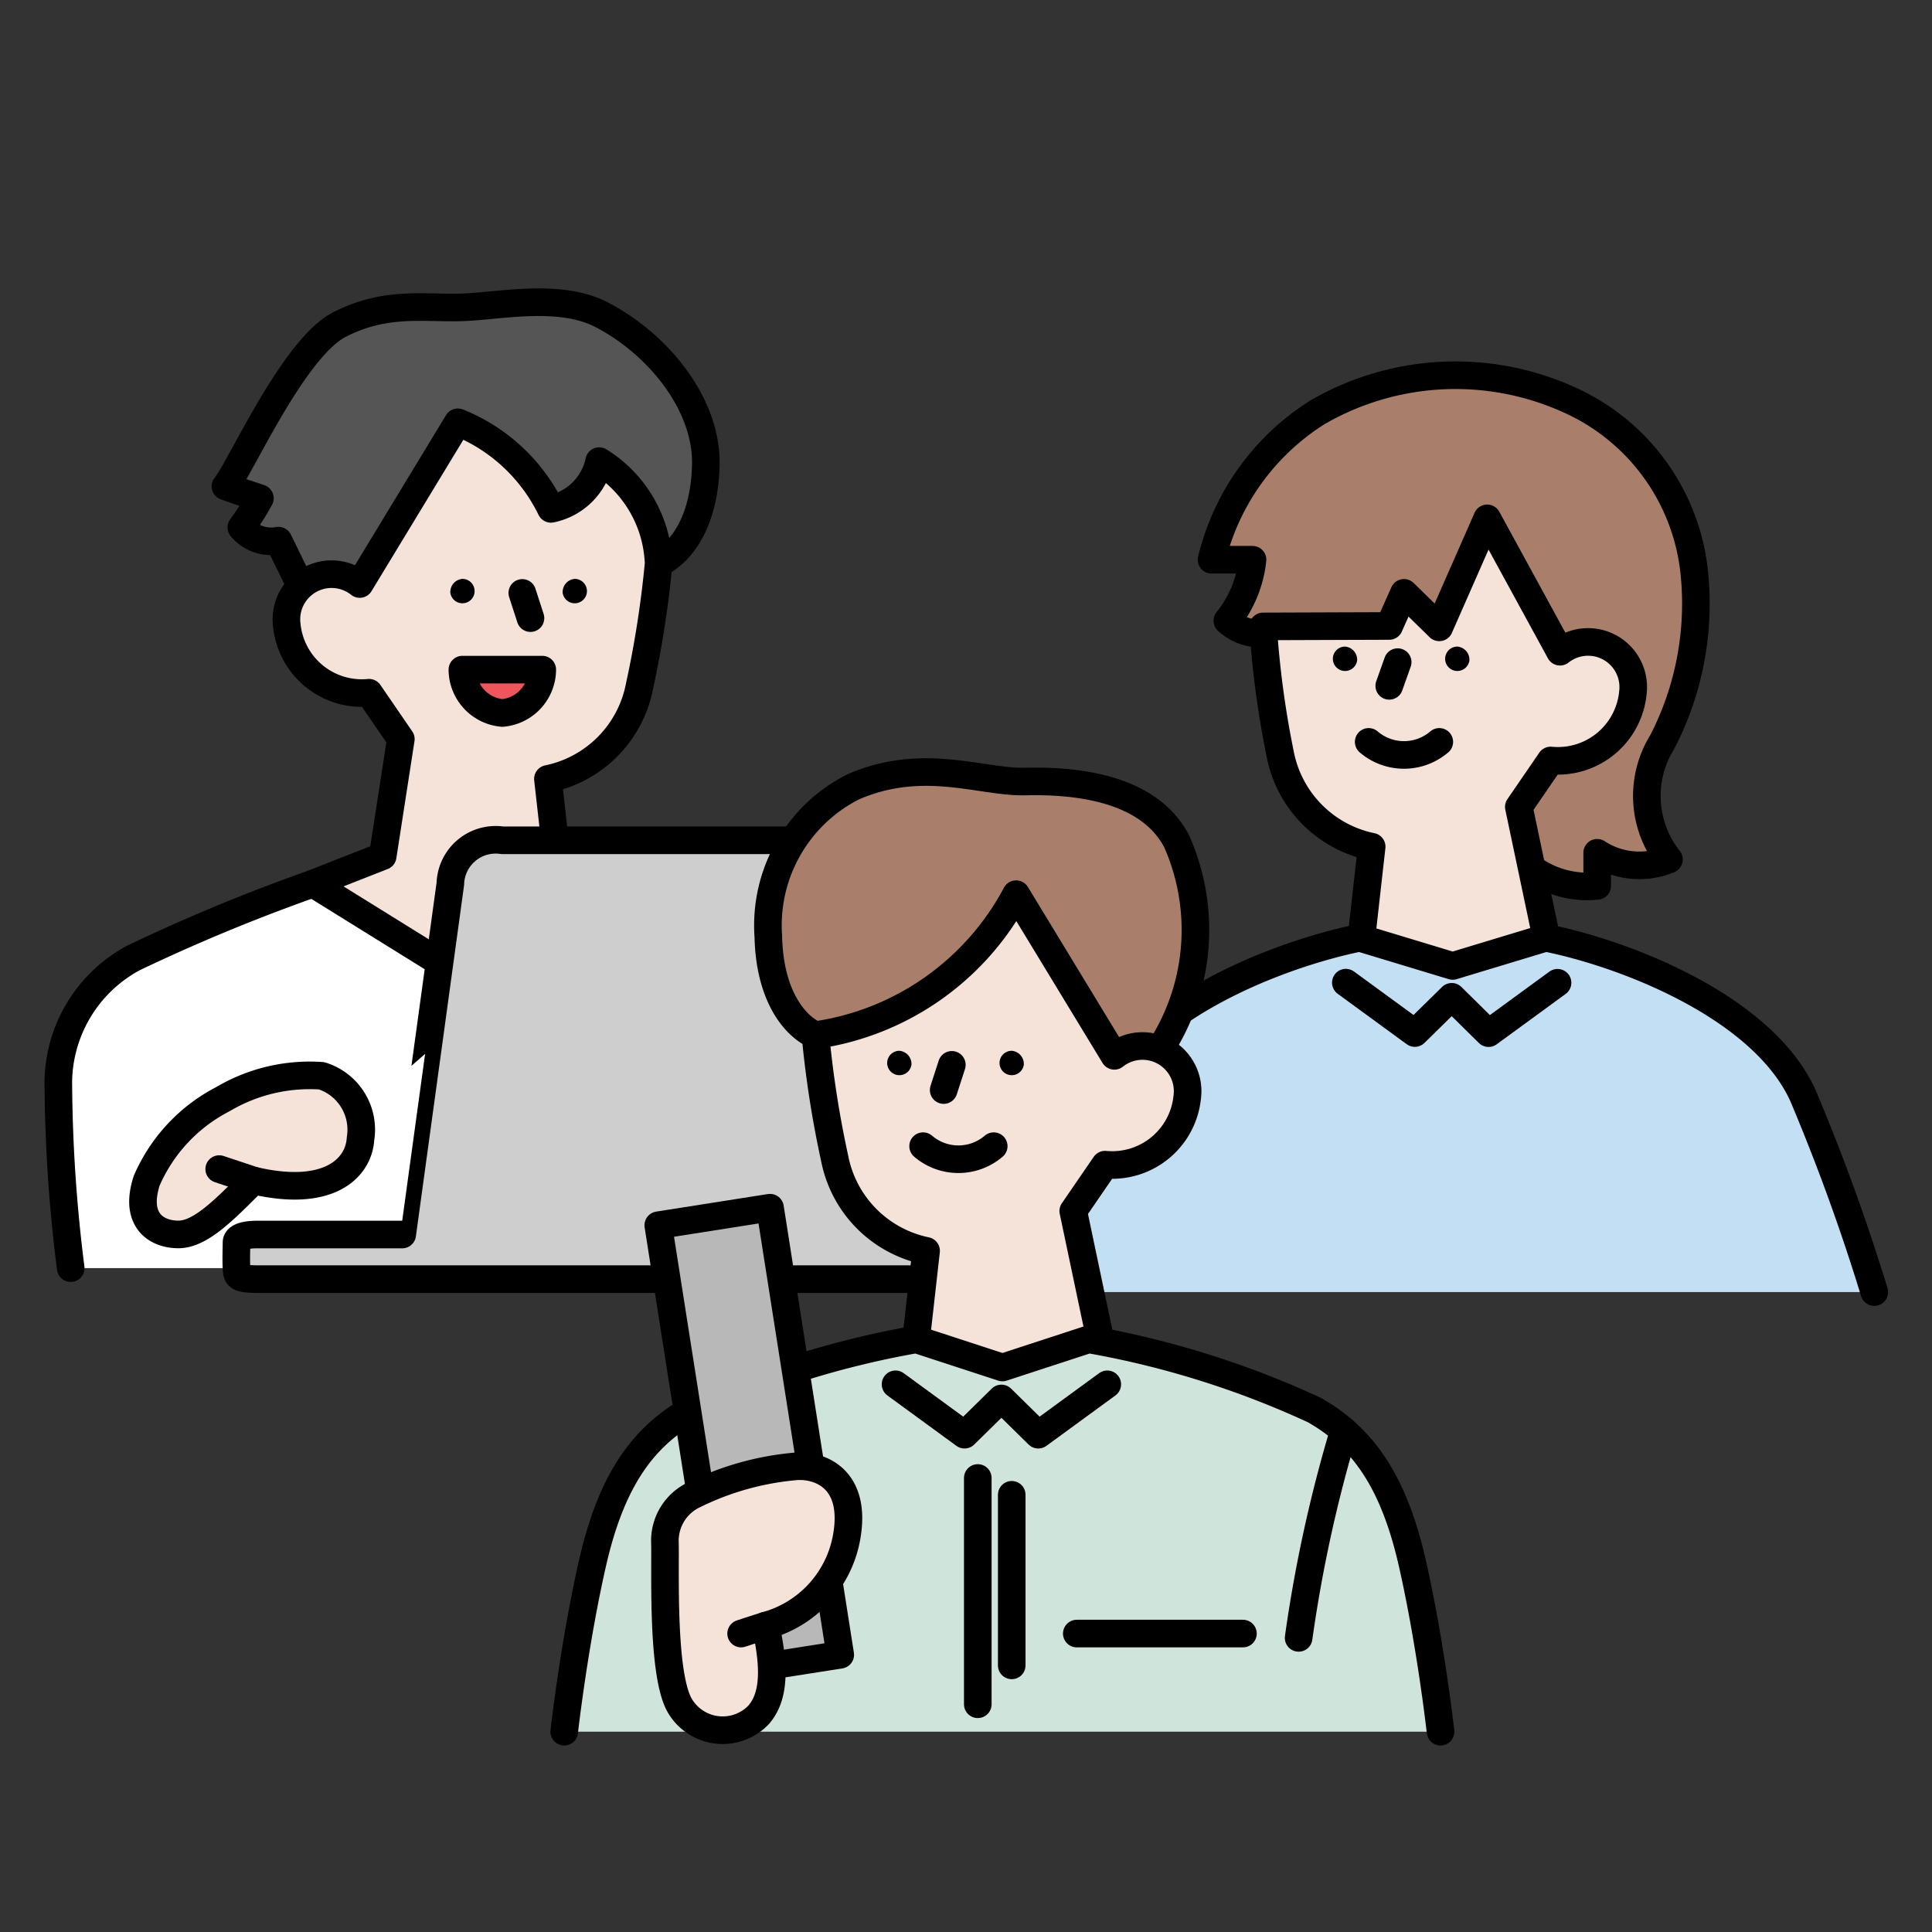
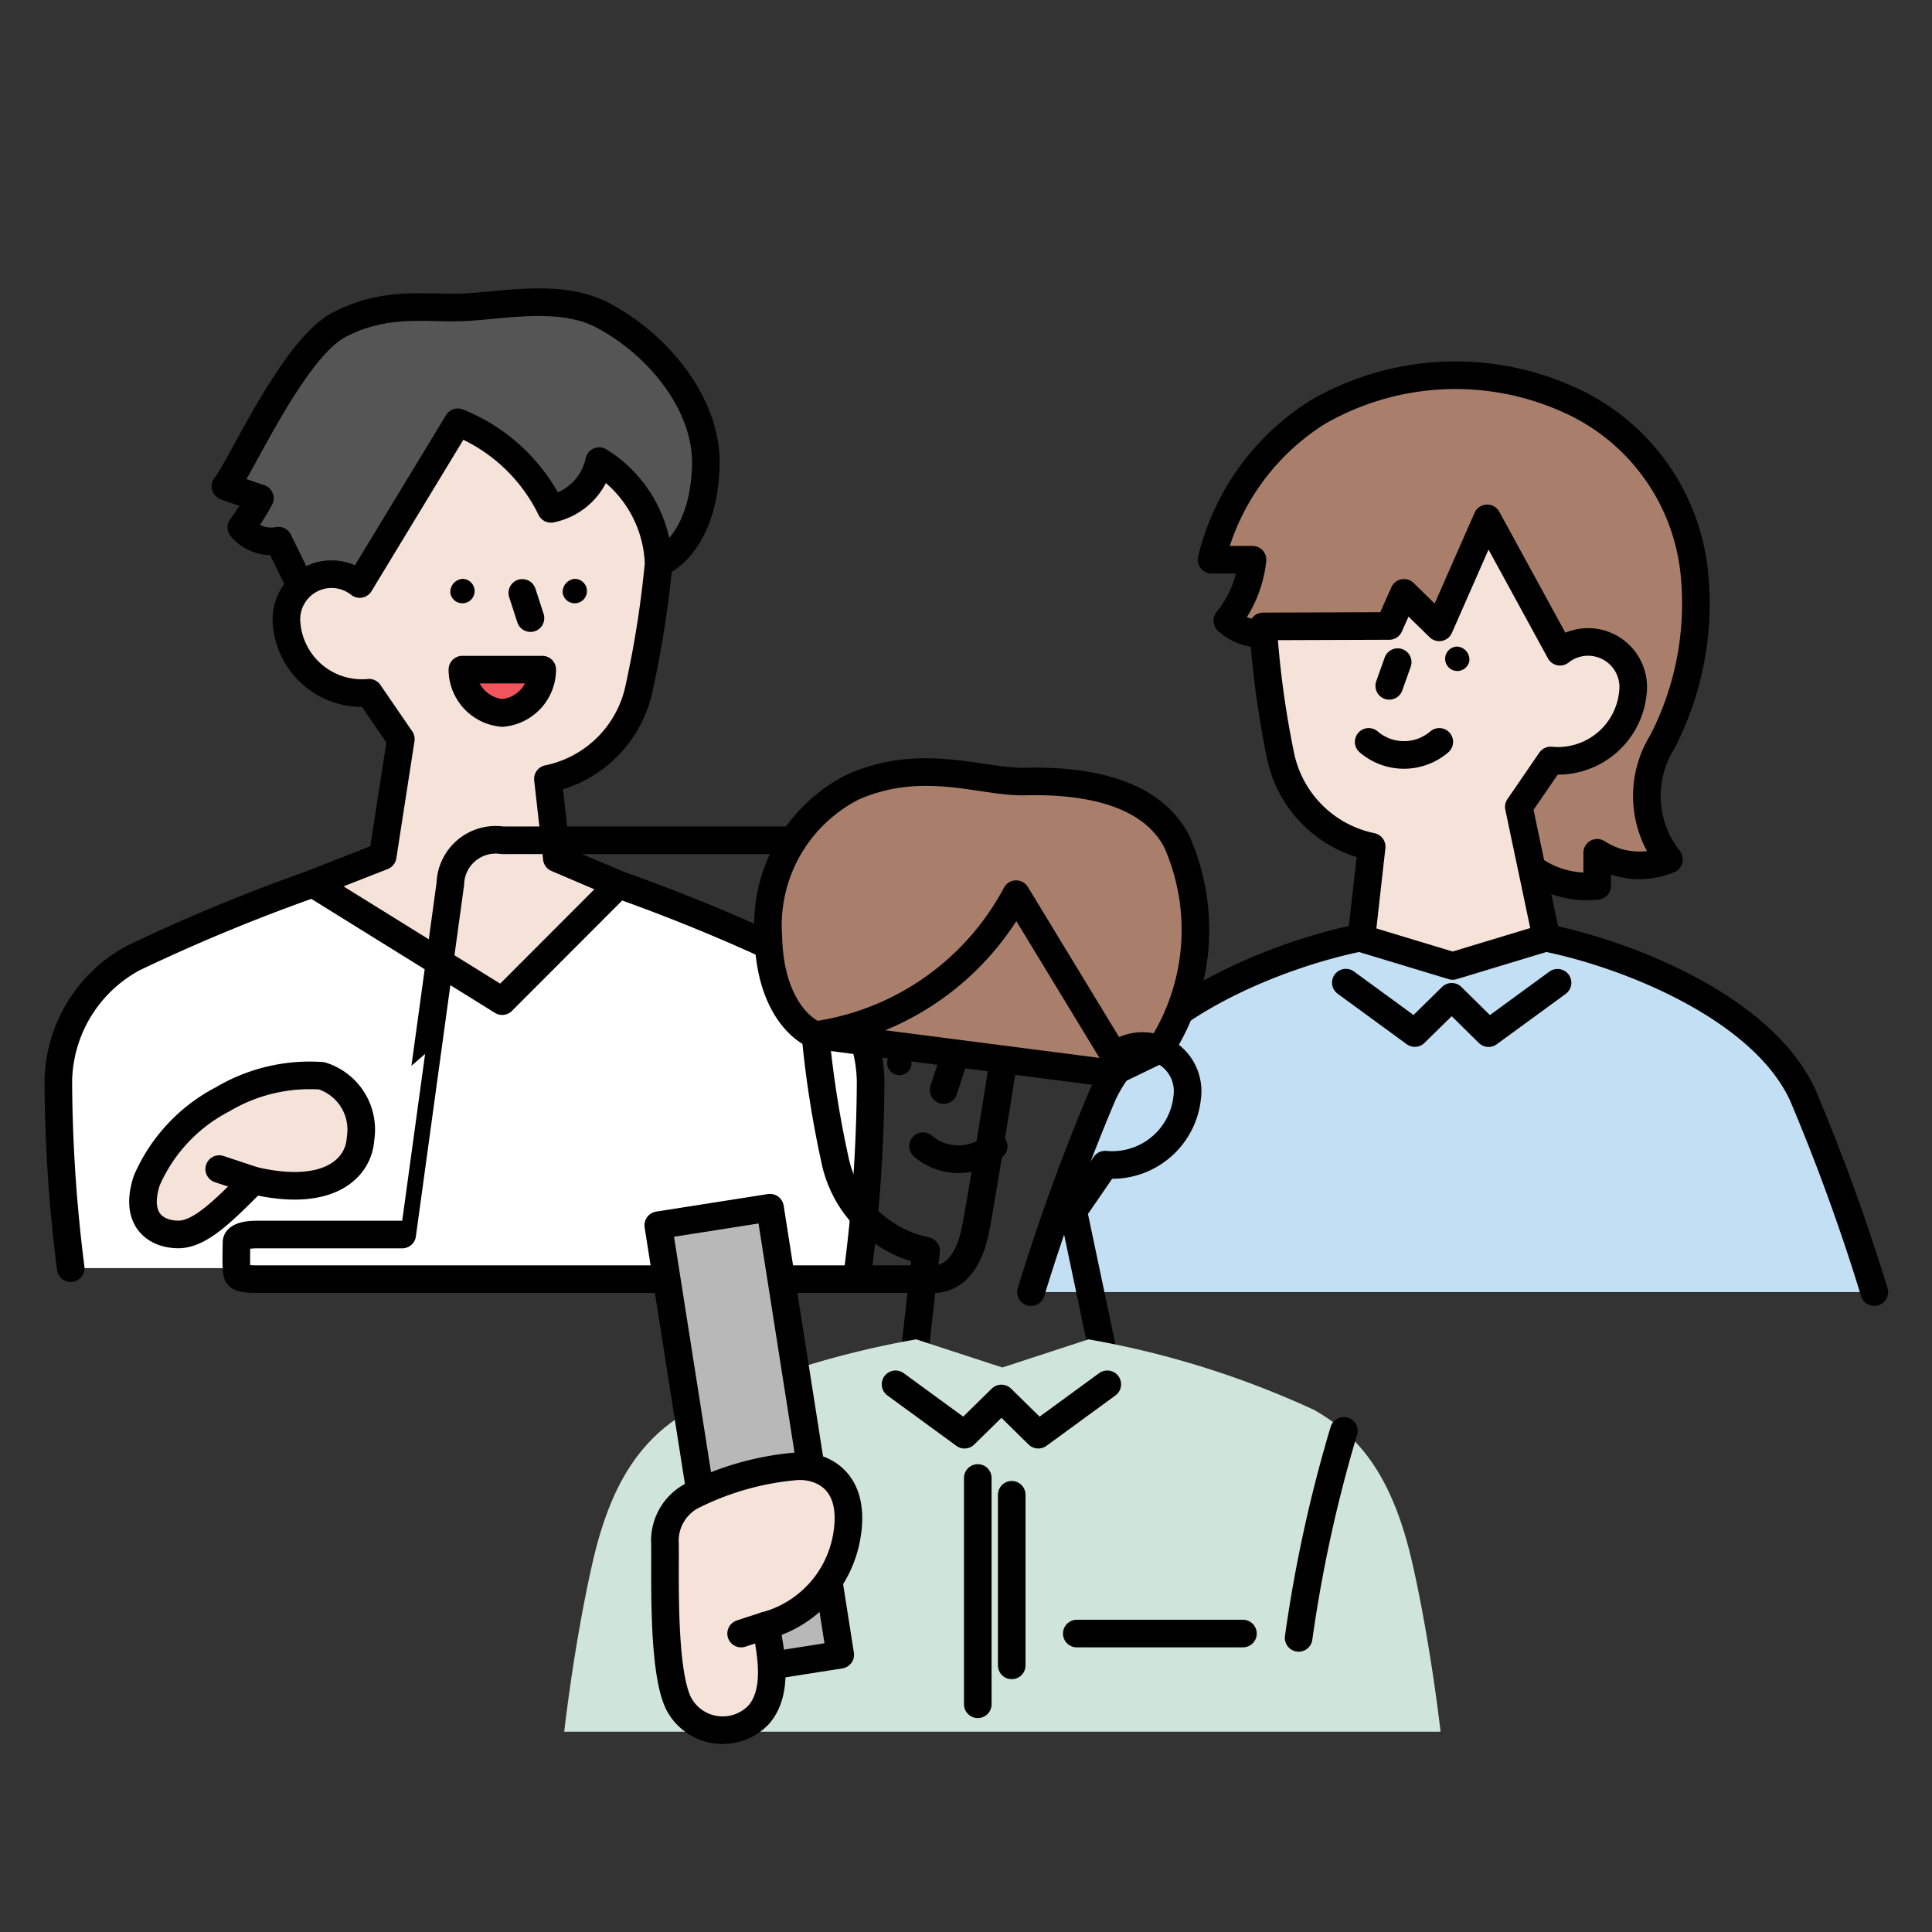
<svg xmlns="http://www.w3.org/2000/svg" width="70" height="70" viewBox="0 0 70 70">
  <rect x="0" y="0" width="70" height="70" fill="#333333" stroke="none" />
  <defs>
    <clipPath id="clip-path">
      <rect id="長方形_152532" data-name="長方形 152532" width="70" height="70" transform="translate(283 122)" fill="#fff" stroke="#707070" stroke-width="1" />
    </clipPath>
    <clipPath id="clip-path-2">
      <rect id="長方形_161192" data-name="長方形 161192" width="66.83" height="52.813" fill="none" />
    </clipPath>
  </defs>
  <g id="icon" transform="translate(-283 -122)" clip-path="url(#clip-path)">
    <g id="グループ_146595" data-name="グループ 146595" transform="translate(284.585 132.438)">
      <g id="グループ_146594" data-name="グループ 146594" transform="translate(0 0)" clip-path="url(#clip-path-2)">
        <path id="パス_203135" data-name="パス 203135" d="M54.426,3.97a9.975,9.975,0,0,0-9.068.464,8.73,8.73,0,0,0-3.849,5.348h1.484a4.23,4.23,0,0,1-.912,2.21,1.767,1.767,0,0,0,1.8.361l9.229,8.614a3.425,3.425,0,0,0,2.371.632V20.4a2.791,2.791,0,0,0,2.6.241,3.705,3.705,0,0,1-.241-4.257A10.922,10.922,0,0,0,59,10.262,7.73,7.73,0,0,0,54.426,3.97" transform="translate(0.803 0.06)" fill="#a97f6b" />
        <path id="パス_203136" data-name="パス 203136" d="M54.426,3.97a9.975,9.975,0,0,0-9.068.464,8.73,8.73,0,0,0-3.849,5.348h1.484a4.23,4.23,0,0,1-.912,2.21,1.767,1.767,0,0,0,1.8.361l9.229,8.614a3.425,3.425,0,0,0,2.371.632V20.4a2.791,2.791,0,0,0,2.6.241,3.705,3.705,0,0,1-.241-4.257A10.922,10.922,0,0,0,59,10.262,7.73,7.73,0,0,0,54.426,3.97Z" transform="translate(0.803 0.06)" fill="none" stroke="#000" stroke-linecap="round" stroke-linejoin="round" stroke-width="1" />
        <path id="パス_203137" data-name="パス 203137" d="M43.341,12.1a34.056,34.056,0,0,0,.619,4.619,4.249,4.249,0,0,0,3.315,3.363l-.48,4.275c.816,1.008,5.044,1.008,6.965-.241l-1.153-5.476,1.153-1.682a2.73,2.73,0,0,0,2.979-2.449A1.636,1.636,0,0,0,54.1,13.017L51.461,8.185l-1.737,3.949-1.278-1.25-.535,1.2Z" transform="translate(0.838 0.158)" fill="#f5e3d9" />
        <path id="パス_203138" data-name="パス 203138" d="M43.341,12.1a34.056,34.056,0,0,0,.619,4.619,4.249,4.249,0,0,0,3.315,3.363l-.48,4.275c.816,1.008,5.044,1.008,6.965-.241l-1.153-5.476,1.153-1.682a2.73,2.73,0,0,0,2.979-2.449A1.636,1.636,0,0,0,54.1,13.017L51.461,8.185l-1.737,3.949-1.278-1.25-.535,1.2Z" transform="translate(0.838 0.158)" fill="none" stroke="#000" stroke-linecap="round" stroke-linejoin="round" stroke-width="1" />
-         <path id="パス_203139" data-name="パス 203139" d="M46.7,13.252a.442.442,0,1,1-.436-.509.477.477,0,0,1,.436.509" transform="translate(0.886 0.246)" />
        <path id="パス_203140" data-name="パス 203140" d="M50.69,13.252a.442.442,0,1,1-.436-.509.477.477,0,0,1,.436.509" transform="translate(0.964 0.246)" />
        <line id="線_1552" data-name="線 1552" x1="0.306" y2="0.86" transform="translate(48.75 13.552)" fill="none" stroke="#000" stroke-linecap="round" stroke-linejoin="round" stroke-width="1" />
        <path id="パス_203141" data-name="パス 203141" d="M47.094,16.13a1.966,1.966,0,0,0,2.558,0" transform="translate(0.911 0.312)" fill="none" stroke="#000" stroke-linecap="round" stroke-linejoin="round" stroke-width="1" />
        <path id="パス_203142" data-name="パス 203142" d="M35.092,35.93A73.871,73.871,0,0,1,37.68,28.8C39.121,25.634,44.011,23.7,47,23.093l3.37,1.02,3.37-1.02c2.987.6,7.875,2.541,9.317,5.709a73.868,73.868,0,0,1,2.588,7.127Z" transform="translate(0.679 0.447)" fill="#c3dff4" />
        <path id="パス_203143" data-name="パス 203143" d="M35.092,35.93A73.871,73.871,0,0,1,37.68,28.8C39.121,25.634,44.011,23.7,47,23.093l3.37,1.02,3.37-1.02c2.987.6,7.875,2.541,9.317,5.709a73.868,73.868,0,0,1,2.588,7.127" transform="translate(0.679 0.447)" fill="none" stroke="#000" stroke-linecap="round" stroke-linejoin="round" stroke-width="1" />
        <path id="パス_203144" data-name="パス 203144" d="M53.953,24.691l-2.5,1.826L50.119,25.2l-1.337,1.313-2.5-1.826" transform="translate(0.895 0.478)" fill="none" stroke="#000" stroke-linecap="round" stroke-linejoin="round" stroke-width="1" />
        <path id="パス_203145" data-name="パス 203145" d="M29.5,35.1a55.031,55.031,0,0,0,.449-6.757,5.166,5.166,0,0,0-2.723-4.483,66.076,66.076,0,0,0-6.5-2.69H9.742a66.065,66.065,0,0,0-6.5,2.69A5.166,5.166,0,0,0,.518,28.34,55.243,55.243,0,0,0,.967,35.1Z" transform="translate(0.01 0.409)" fill="#fff" />
        <path id="パス_203146" data-name="パス 203146" d="M29.5,35.1a55.031,55.031,0,0,0,.449-6.757,5.166,5.166,0,0,0-2.723-4.483,66.076,66.076,0,0,0-6.5-2.69H9.742a66.065,66.065,0,0,0-6.5,2.69A5.166,5.166,0,0,0,.518,28.34,55.243,55.243,0,0,0,.967,35.1" transform="translate(0.01 0.409)" fill="none" stroke="#000" stroke-linecap="round" stroke-linejoin="round" stroke-width="1" />
        <path id="パス_203147" data-name="パス 203147" d="M9.2,10.821l2.272.516L22.155,9.957c.741-.322,1.661-1.407,1.708-3.569S22.175,2.045,20.1.961c-1.537-.8-3.674-.322-5.055-.274s-2.775-.241-4.457.625-3.6,5.235-4.13,5.86c.528.193,1.249.432,1.249.432a9.052,9.052,0,0,1-.673,1.057,1.413,1.413,0,0,0,1.346.48Z" transform="translate(0.125 0.01)" fill="#555" />
        <path id="パス_203148" data-name="パス 203148" d="M9.2,10.821l2.272.516L22.155,9.957c.741-.322,1.661-1.407,1.708-3.569S22.175,2.045,20.1.961c-1.537-.8-3.674-.322-5.055-.274s-2.775-.241-4.457.625-3.6,5.235-4.13,5.86c.528.193,1.249.432,1.249.432a9.052,9.052,0,0,1-.673,1.057,1.413,1.413,0,0,0,1.346.48Z" transform="translate(0.125 0.01)" fill="none" stroke="#000" stroke-linecap="round" stroke-linejoin="round" stroke-width="1" />
        <path id="パス_203149" data-name="パス 203149" d="M22.112,9.875a37.132,37.132,0,0,1-.693,4.454A4.249,4.249,0,0,1,18.1,17.691l.323,2.875,2.237.955-4.217,4.222L9.584,21.484l2.53-.993.657-4.241-1.153-1.681a2.732,2.732,0,0,1-2.979-2.45,1.636,1.636,0,0,1,2.642-1.489l3.555-5.86a6.385,6.385,0,0,1,3.374,3.137,2.238,2.238,0,0,0,1.748-1.73,4.555,4.555,0,0,1,2.152,3.7" transform="translate(0.167 0.092)" fill="#f5e3d9" />
        <path id="パス_203150" data-name="パス 203150" d="M22.112,9.875a37.132,37.132,0,0,1-.693,4.454A4.249,4.249,0,0,1,18.1,17.691l.323,2.875,2.237.955-4.217,4.222L9.584,21.484l2.53-.993.657-4.241-1.153-1.681a2.732,2.732,0,0,1-2.979-2.45,1.636,1.636,0,0,1,2.642-1.489l3.555-5.86a6.385,6.385,0,0,1,3.374,3.137,2.238,2.238,0,0,0,1.748-1.73,4.555,4.555,0,0,1,2.152,3.7" transform="translate(0.167 0.092)" fill="none" stroke="#000" stroke-linecap="round" stroke-linejoin="round" stroke-width="1" />
        <path id="パス_203151" data-name="パス 203151" d="M18.445,10.845a.442.442,0,1,0,.436-.509.477.477,0,0,0-.436.509" transform="translate(0.357 0.2)" />
        <path id="パス_203152" data-name="パス 203152" d="M14.452,10.845a.442.442,0,1,0,.436-.509.477.477,0,0,0-.436.509" transform="translate(0.28 0.2)" />
        <line id="線_1553" data-name="線 1553" x2="0.296" y2="0.914" transform="translate(17.339 11.044)" fill="none" stroke="#000" stroke-linecap="round" stroke-linejoin="round" stroke-width="1" />
        <path id="パス_203153" data-name="パス 203153" d="M3.663,31.8A6.012,6.012,0,0,1,6.417,28.85,6.174,6.174,0,0,1,10,28a2.044,2.044,0,0,1,1.409,2.28c-.064,1.066-1.148,2.155-3.872,1.515-1.059,1.057-1.925,1.953-2.725,1.953S3.2,33.231,3.663,31.8" transform="translate(0.068 0.54)" fill="#f5e3d9" />
        <path id="パス_203154" data-name="パス 203154" d="M3.663,31.8A6.012,6.012,0,0,1,6.417,28.85,6.174,6.174,0,0,1,10,28a2.044,2.044,0,0,1,1.409,2.28c-.064,1.066-1.148,2.155-3.872,1.515-1.059,1.057-1.925,1.953-2.725,1.953S3.2,33.231,3.663,31.8Z" transform="translate(0.068 0.54)" fill="none" stroke="#000" stroke-linecap="round" stroke-linejoin="round" stroke-width="1" />
        <line id="線_1554" data-name="線 1554" x2="1.252" y2="0.416" transform="translate(6.357 31.92)" fill="none" stroke="#000" stroke-linecap="round" stroke-linejoin="round" stroke-width="1" />
        <path id="パス_203155" data-name="パス 203155" d="M17.774,13.562H14.88a1.586,1.586,0,0,0,1.447,1.571,1.586,1.586,0,0,0,1.446-1.571" transform="translate(0.288 0.262)" fill="#ef555c" />
        <path id="パス_203156" data-name="パス 203156" d="M17.774,13.562H14.88a1.586,1.586,0,0,0,1.447,1.571A1.586,1.586,0,0,0,17.774,13.562Z" transform="translate(0.288 0.262)" fill="none" stroke="#000" stroke-linecap="round" stroke-linejoin="round" stroke-width="1" />
-         <path id="パス_203157" data-name="パス 203157" d="M16.483,19.627H34.146c1.417,0,1.574.774,1.365,2.306C35.244,23.9,33.782,33.11,33.59,33.91s-.624,1.618-1.489,1.618H7.7c-.818,0-.83-.081-.848-.4s0-.737,0-.929.3-.288.751-.288h5.253S14.487,22.029,14.6,21.2a1.643,1.643,0,0,1,1.884-1.569" transform="translate(0.132 0.38)" fill="#cecece" />
        <path id="パス_203158" data-name="パス 203158" d="M16.483,19.627H34.146c1.417,0,1.574.774,1.365,2.306C35.244,23.9,33.782,33.11,33.59,33.91s-.624,1.618-1.489,1.618H7.7c-.818,0-.83-.081-.848-.4s0-.737,0-.929.3-.288.751-.288h5.253S14.487,22.029,14.6,21.2A1.643,1.643,0,0,1,16.483,19.627Z" transform="translate(0.132 0.38)" fill="none" stroke="#000" stroke-linecap="round" stroke-linejoin="round" stroke-width="1" />
        <path id="パス_203159" data-name="パス 203159" d="M35.073,17.545c-1.6.041-3.7-.912-6.243.193a5.623,5.623,0,0,0-3.075,5.428c.048,2.161.967,3.247,1.709,3.569l10.684,1.379,1.8-.872a7.924,7.924,0,0,0,.6-7.535c-1.009-1.921-3.6-2.21-5.477-2.162" transform="translate(0.498 0.333)" fill="#a97f6b" />
        <path id="パス_203160" data-name="パス 203160" d="M35.073,17.545c-1.6.041-3.7-.912-6.243.193a5.623,5.623,0,0,0-3.075,5.428c.048,2.161.967,3.247,1.709,3.569l10.684,1.379,1.8-.872a7.924,7.924,0,0,0,.6-7.535C39.541,17.785,36.947,17.5,35.073,17.545Z" transform="translate(0.498 0.333)" fill="none" stroke="#000" stroke-linecap="round" stroke-linejoin="round" stroke-width="1" />
-         <path id="パス_203161" data-name="パス 203161" d="M27.43,26.649a37.131,37.131,0,0,0,.693,4.454,4.249,4.249,0,0,0,3.315,3.363l-.481,4.275c.818,1.009,5.045,1.009,6.966-.241L36.77,33.024l1.153-1.681A2.732,2.732,0,0,0,40.9,28.892,1.636,1.636,0,0,0,38.259,27.4L34.7,21.543a9.814,9.814,0,0,1-7.274,5.106" transform="translate(0.531 0.417)" fill="#f5e3d9" />
        <path id="パス_203162" data-name="パス 203162" d="M27.43,26.649a37.131,37.131,0,0,0,.693,4.454,4.249,4.249,0,0,0,3.315,3.363l-.481,4.275c.818,1.009,5.045,1.009,6.966-.241L36.77,33.024l1.153-1.681A2.732,2.732,0,0,0,40.9,28.892,1.636,1.636,0,0,0,38.259,27.4L34.7,21.543A9.814,9.814,0,0,1,27.43,26.649Z" transform="translate(0.531 0.417)" fill="none" stroke="#000" stroke-linecap="round" stroke-linejoin="round" stroke-width="1" />
        <path id="パス_203163" data-name="パス 203163" d="M30.858,27.619a.442.442,0,1,1-.436-.509.477.477,0,0,1,.436.509" transform="translate(0.58 0.524)" />
        <path id="パス_203164" data-name="パス 203164" d="M34.852,27.619a.442.442,0,1,1-.436-.509.477.477,0,0,1,.436.509" transform="translate(0.657 0.524)" />
        <line id="線_1555" data-name="線 1555" x1="0.296" y2="0.914" transform="translate(32.606 28.143)" fill="none" stroke="#000" stroke-linecap="round" stroke-linejoin="round" stroke-width="1" />
        <path id="パス_203165" data-name="パス 203165" d="M31.256,30.5a1.966,1.966,0,0,0,2.558,0" transform="translate(0.605 0.59)" fill="none" stroke="#000" stroke-linecap="round" stroke-linejoin="round" stroke-width="1" />
        <path id="パス_203166" data-name="パス 203166" d="M18.5,51.581s.353-3.17,1.024-6.117,1.794-4.547,3.555-5.54a33.058,33.058,0,0,1,8.174-2.558l3.122,1.02,3.123-1.02a33.072,33.072,0,0,1,8.174,2.558c1.761.993,2.882,2.594,3.554,5.54s1.025,6.117,1.025,6.117Z" transform="translate(0.358 0.723)" fill="#cfe4db" />
-         <path id="パス_203167" data-name="パス 203167" d="M50.25,51.581s-.353-3.17-1.024-6.117-1.794-4.547-3.555-5.54A33.058,33.058,0,0,0,37.5,37.366l-3.122,1.02-3.123-1.02a33.072,33.072,0,0,0-8.174,2.558c-1.761.993-2.882,2.594-3.554,5.54S18.5,51.581,18.5,51.581" transform="translate(0.358 0.723)" fill="none" stroke="#000" stroke-linecap="round" stroke-linejoin="round" stroke-width="1" />
        <path id="パス_203168" data-name="パス 203168" d="M37.948,38.964l-2.5,1.826-1.336-1.313L32.776,40.79l-2.5-1.826" transform="translate(0.586 0.754)" fill="none" stroke="#000" stroke-linecap="round" stroke-linejoin="round" stroke-width="1" />
        <line id="線_1556" data-name="線 1556" y2="8.199" transform="translate(33.842 43.112)" fill="none" stroke="#000" stroke-linecap="round" stroke-linejoin="round" stroke-width="1" />
        <line id="線_1557" data-name="線 1557" y2="6.181" transform="translate(35.072 43.721)" fill="none" stroke="#000" stroke-linecap="round" stroke-linejoin="round" stroke-width="1" />
        <line id="線_1558" data-name="線 1558" x2="6.02" transform="translate(37.429 48.749)" fill="none" stroke="#000" stroke-linecap="round" stroke-linejoin="round" stroke-width="1" />
        <path id="パス_203169" data-name="パス 203169" d="M46.242,40.619a50.7,50.7,0,0,0-1.638,7.5" transform="translate(0.863 0.786)" fill="none" stroke="#000" stroke-linecap="round" stroke-linejoin="round" stroke-width="1" />
        <rect id="長方形_161190" data-name="長方形 161190" width="4.099" height="16.397" transform="translate(22.265 33.955) rotate(-8.926)" fill="#b8b8b8" />
        <rect id="長方形_161191" data-name="長方形 161191" width="4.099" height="16.397" transform="translate(22.265 33.955) rotate(-8.926)" fill="none" stroke="#000" stroke-linecap="round" stroke-linejoin="round" stroke-width="1" />
        <path id="パス_203170" data-name="パス 203170" d="M23.135,42.911a10.338,10.338,0,0,1,3.619-1.024c.9-.1,2.338.416,1.89,2.657a4.054,4.054,0,0,1-2.914,3.107c.256,1.217.416,2.466-.257,3.234a1.8,1.8,0,0,1-2.882-.384c-.64-1.217-.48-5-.513-5.924a1.839,1.839,0,0,1,1.057-1.666" transform="translate(0.427 0.81)" fill="#f5e3d9" />
        <path id="パス_203171" data-name="パス 203171" d="M23.135,42.911a10.338,10.338,0,0,1,3.619-1.024c.9-.1,2.338.416,1.89,2.657a4.054,4.054,0,0,1-2.914,3.107c.256,1.217.416,2.466-.257,3.234a1.8,1.8,0,0,1-2.882-.384c-.64-1.217-.48-5-.513-5.924A1.839,1.839,0,0,1,23.135,42.911Z" transform="translate(0.427 0.81)" fill="none" stroke="#000" stroke-linecap="round" stroke-linejoin="round" stroke-width="1" />
        <path id="パス_203172" data-name="パス 203172" d="M25.677,47.541c-.288.088-.889.288-.889.288" transform="translate(0.479 0.92)" fill="none" stroke="#000" stroke-linecap="round" stroke-linejoin="round" stroke-width="1" />
      </g>
    </g>
  </g>
</svg>